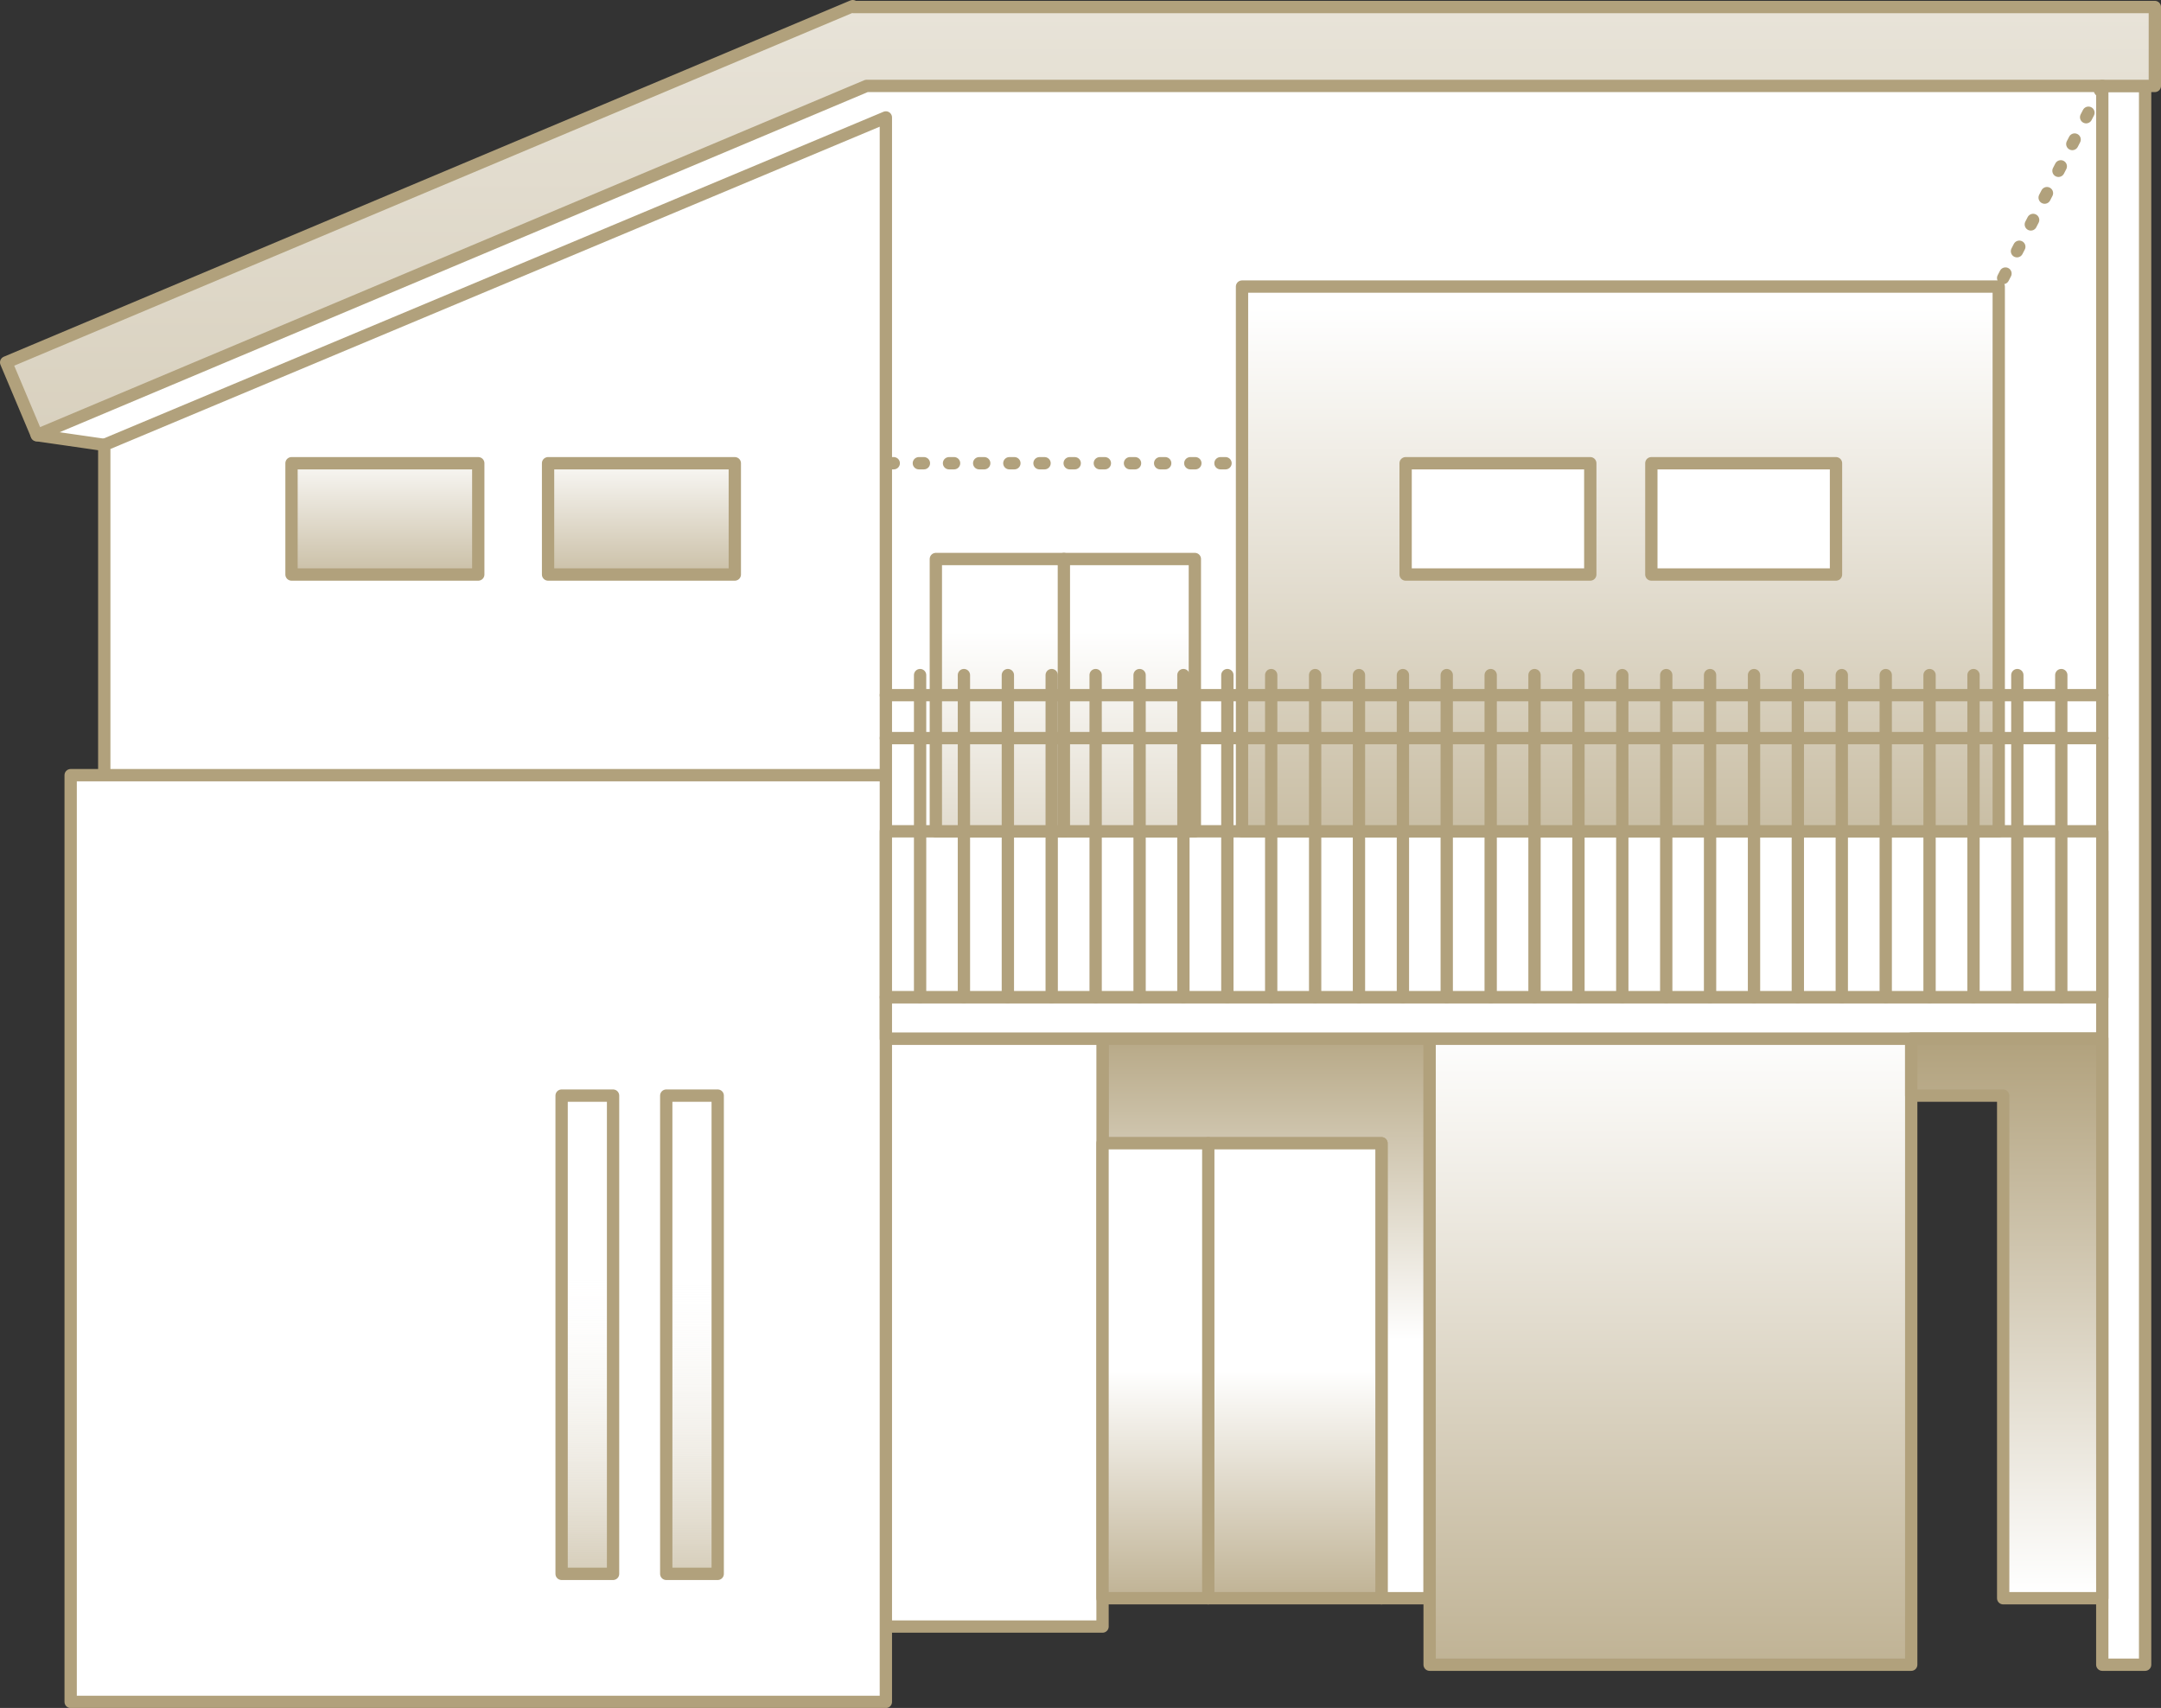
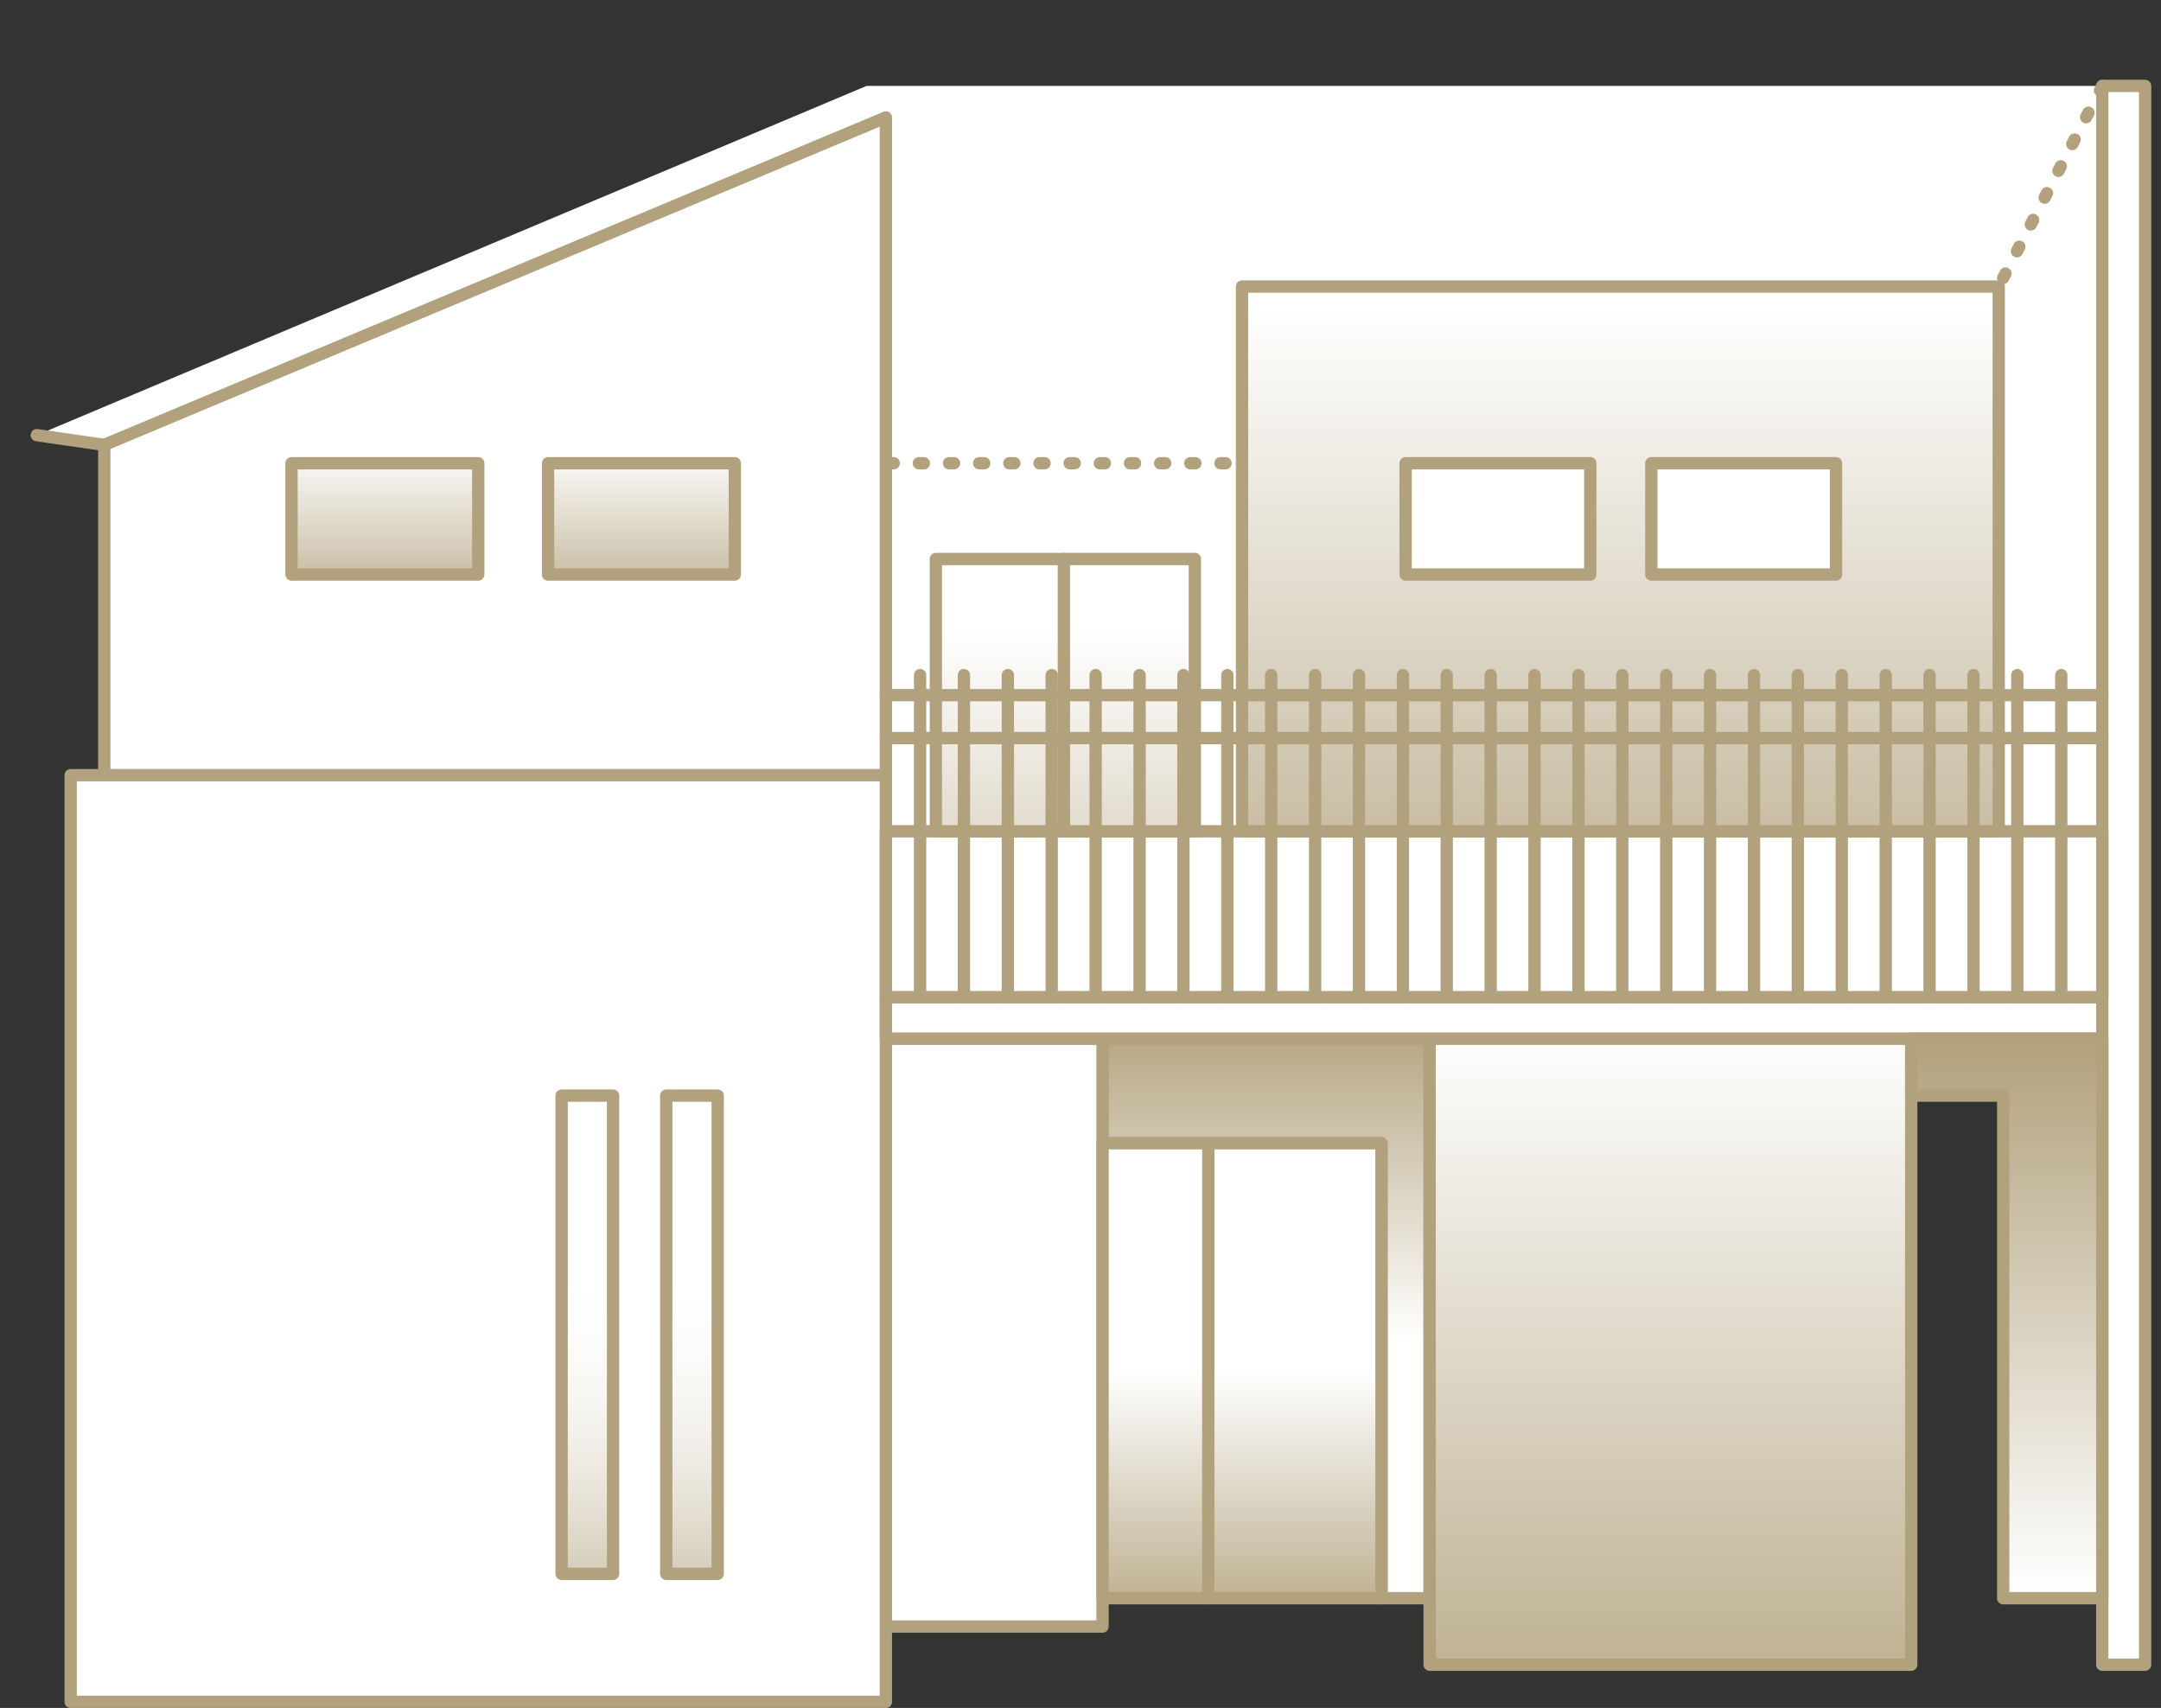
<svg xmlns="http://www.w3.org/2000/svg" xmlns:xlink="http://www.w3.org/1999/xlink" id="_レイヤー_2" viewBox="0 0 175.54 138.74">
  <rect x="0" y="0" width="175.54" height="138.74" fill="#333333" stroke="none" />
  <defs>
    <linearGradient id="_名称未設定グラデーション_28" x1="102.84" x2="102.84" y1="108.84" y2="82.26" gradientUnits="userSpaceOnUse">
      <stop offset="0" stop-color="#fff" />
      <stop offset="1" stop-color="#b1a17c" />
    </linearGradient>
    <linearGradient xlink:href="#_名称未設定グラデーション_28" id="_名称未設定グラデーション_28-2" x1="100.89" x2="100.89" y1="111.35" y2="134.01" />
    <linearGradient xlink:href="#_名称未設定グラデーション_28" id="_名称未設定グラデーション_28-3" x1="135.69" x2="135.69" y1="83.34" y2="147.27" />
    <linearGradient xlink:href="#_名称未設定グラデーション_28" id="_名称未設定グラデーション_28-4" x1="163.01" x2="163.01" y1="129.42" y2="84.11" />
    <linearGradient id="_名称未設定グラデーション_21" x1="47.71" x2="47.71" y1="102.88" y2="137.07" gradientUnits="userSpaceOnUse">
      <stop offset="0" stop-color="#fff" stop-opacity="0" />
      <stop offset="1" stop-color="#b1a17c" />
    </linearGradient>
    <linearGradient xlink:href="#_名称未設定グラデーション_21" id="_名称未設定グラデーション_21-2" x1="56.21" x2="56.21" y1="102.75" y2="137.19" />
    <linearGradient xlink:href="#_名称未設定グラデーション_28" id="_名称未設定グラデーション_28-5" x1="31.26" x2="31.26" y1="36.34" y2="51.51" />
    <linearGradient xlink:href="#_名称未設定グラデーション_28" id="_名称未設定グラデーション_28-6" x1="52.11" x2="52.11" y1="36.46" y2="51.63" />
    <linearGradient xlink:href="#_名称未設定グラデーション_28" id="_名称未設定グラデーション_28-7" x1="131.62" x2="131.62" y1="24.98" y2="86.45" />
    <linearGradient xlink:href="#_名称未設定グラデーション_28" id="_名称未設定グラデーション_28-8" x1="86.54" x2="86.54" y1="51.22" y2="94.58" />
    <linearGradient xlink:href="#_名称未設定グラデーション_28" id="_名称未設定グラデーション_28-9" x1="87.77" x2="87.77" y1="-50.79" y2="123.75" />
  </defs>
  <g id="_レイヤー_1-2">
    <path fill="#fff" stroke-width="0px" d="M8.47 36.14 2.99 35.35 70.39 6.98 170.77 6.98 170.77 67.53 8.47 67.53 8.47 36.14z" />
    <path fill="url(#_名称未設定グラデーション_28)" stroke="#b1a17c" stroke-linecap="round" stroke-linejoin="round" d="M89.56 84.37 89.56 92.87 112.22 92.87 112.22 129.83 116.13 129.83 116.13 84.37 89.56 84.37z" />
    <path fill="#fff" stroke="#b1a17c" stroke-linecap="round" stroke-linejoin="round" d="M5.74 62.97H71.96V138.25H5.74zM71.96 62.97 8.47 62.97 8.47 36.14 71.96 9.54 71.96 62.97zM71.96 84.37H89.56V132.13H71.96z" />
    <path fill="url(#_名称未設定グラデーション_28-2)" stroke="#b1a17c" stroke-linecap="round" stroke-linejoin="round" d="M89.56 92.87H112.22V129.83H89.56z" />
    <path fill="url(#_名称未設定グラデーション_28-3)" stroke="#b1a17c" stroke-linecap="round" stroke-linejoin="round" d="M116.13 84.37H155.25V135.23H116.13z" />
    <path fill="#fff" stroke="#b1a17c" stroke-linecap="round" stroke-linejoin="round" d="M71.96 81H170.77V84.37H71.96zM170.77 6.98H174.25V135.23H170.77z" />
    <path fill="url(#_名称未設定グラデーション_28-4)" stroke="#b1a17c" stroke-linecap="round" stroke-linejoin="round" d="M170.77 129.83 162.72 129.83 162.72 89 155.25 89 155.25 84.37 170.77 84.37 170.77 129.83z" />
    <path fill="url(#_名称未設定グラデーション_21)" stroke="#b1a17c" stroke-linecap="round" stroke-linejoin="round" d="M45.62 89H49.8V127.85H45.62z" />
    <path fill="url(#_名称未設定グラデーション_21-2)" stroke="#b1a17c" stroke-linecap="round" stroke-linejoin="round" d="M54.12 89H58.3V127.85H54.12z" />
    <path fill="url(#_名称未設定グラデーション_28-5)" stroke="#b1a17c" stroke-linecap="round" stroke-linejoin="round" d="M23.68 37.63H38.85V46.67H23.68z" />
    <path fill="url(#_名称未設定グラデーション_28-6)" stroke="#b1a17c" stroke-linecap="round" stroke-linejoin="round" d="M44.52 37.63H59.69V46.67H44.52z" />
    <path fill="#fff" stroke="#b1a17c" stroke-linecap="round" stroke-linejoin="round" d="M71.96 67.53H170.77V81H71.96z" />
    <path fill="url(#_名称未設定グラデーション_28-7)" stroke="#b1a17c" stroke-linecap="round" stroke-linejoin="round" d="M100.89 23.28H162.36V67.53H100.89z" />
    <path fill="none" stroke="#b1a17c" stroke-dasharray="0 0 .41 2.04" stroke-linecap="round" stroke-linejoin="round" d="M72.19 37.63 101.12 37.63" />
    <path fill="url(#_名称未設定グラデーション_28-8)" stroke="#b1a17c" stroke-linecap="round" stroke-linejoin="round" d="M76.02 45.41H97.06V67.53H76.02z" />
    <path fill="#fff" stroke="#b1a17c" stroke-linecap="round" stroke-linejoin="round" d="M114.18 37.63H129.18V46.67H114.18zM134.14 37.63H149.14V46.67H134.14z" />
    <path fill="none" stroke="#b1a17c" stroke-linecap="round" stroke-linejoin="round" d="M86.42 45.41 86.42 67.53M98.15 92.87 98.15 129.83" />
-     <path fill="url(#_名称未設定グラデーション_28-9)" stroke="#b1a17c" stroke-linecap="round" stroke-linejoin="round" d="M175.04.57 69.3.57 69.27.5 69.1.57 69.1.57 69.1.57.5 29.44 2.99 35.35 70.39 6.98 175.04 6.98 175.04.57z" />
    <path fill="none" stroke="#b1a17c" stroke-linecap="round" stroke-linejoin="round" d="M2.99 35.35 8.47 36.14" />
    <path fill="none" stroke="#b1a17c" stroke-dasharray="0 0 .41 2.04" stroke-linecap="round" stroke-linejoin="round" d="M170.77 6.98 162.36 23.28" />
    <path fill="none" stroke="#b1a17c" stroke-linecap="round" stroke-linejoin="round" d="M71.96 59.96 170.77 59.96M71.96 56.47 170.77 56.47M74.74 81 74.74 54.84M78.3 81 78.3 54.84M81.87 81 81.87 54.84M85.43 81 85.43 54.84M89 81 89 54.84M92.57 81 92.57 54.84M96.13 81 96.13 54.84M99.7 81 99.7 54.84M103.26 81 103.26 54.84M106.83 81 106.83 54.84M110.39 81 110.39 54.84M113.96 81 113.96 54.84M117.52 81 117.52 54.84M121.09 81 121.09 54.84M124.65 81 124.65 54.84M128.22 81 128.22 54.84M131.78 81 131.78 54.84M135.35 81 135.35 54.84M138.91 81 138.91 54.84M142.48 81 142.48 54.84M146.04 81 146.04 54.84M149.61 81 149.61 54.84M153.18 81 153.18 54.84M156.74 81 156.74 54.84M160.31 81 160.31 54.84M163.87 81 163.87 54.84M167.44 81 167.44 54.84" />
  </g>
</svg>